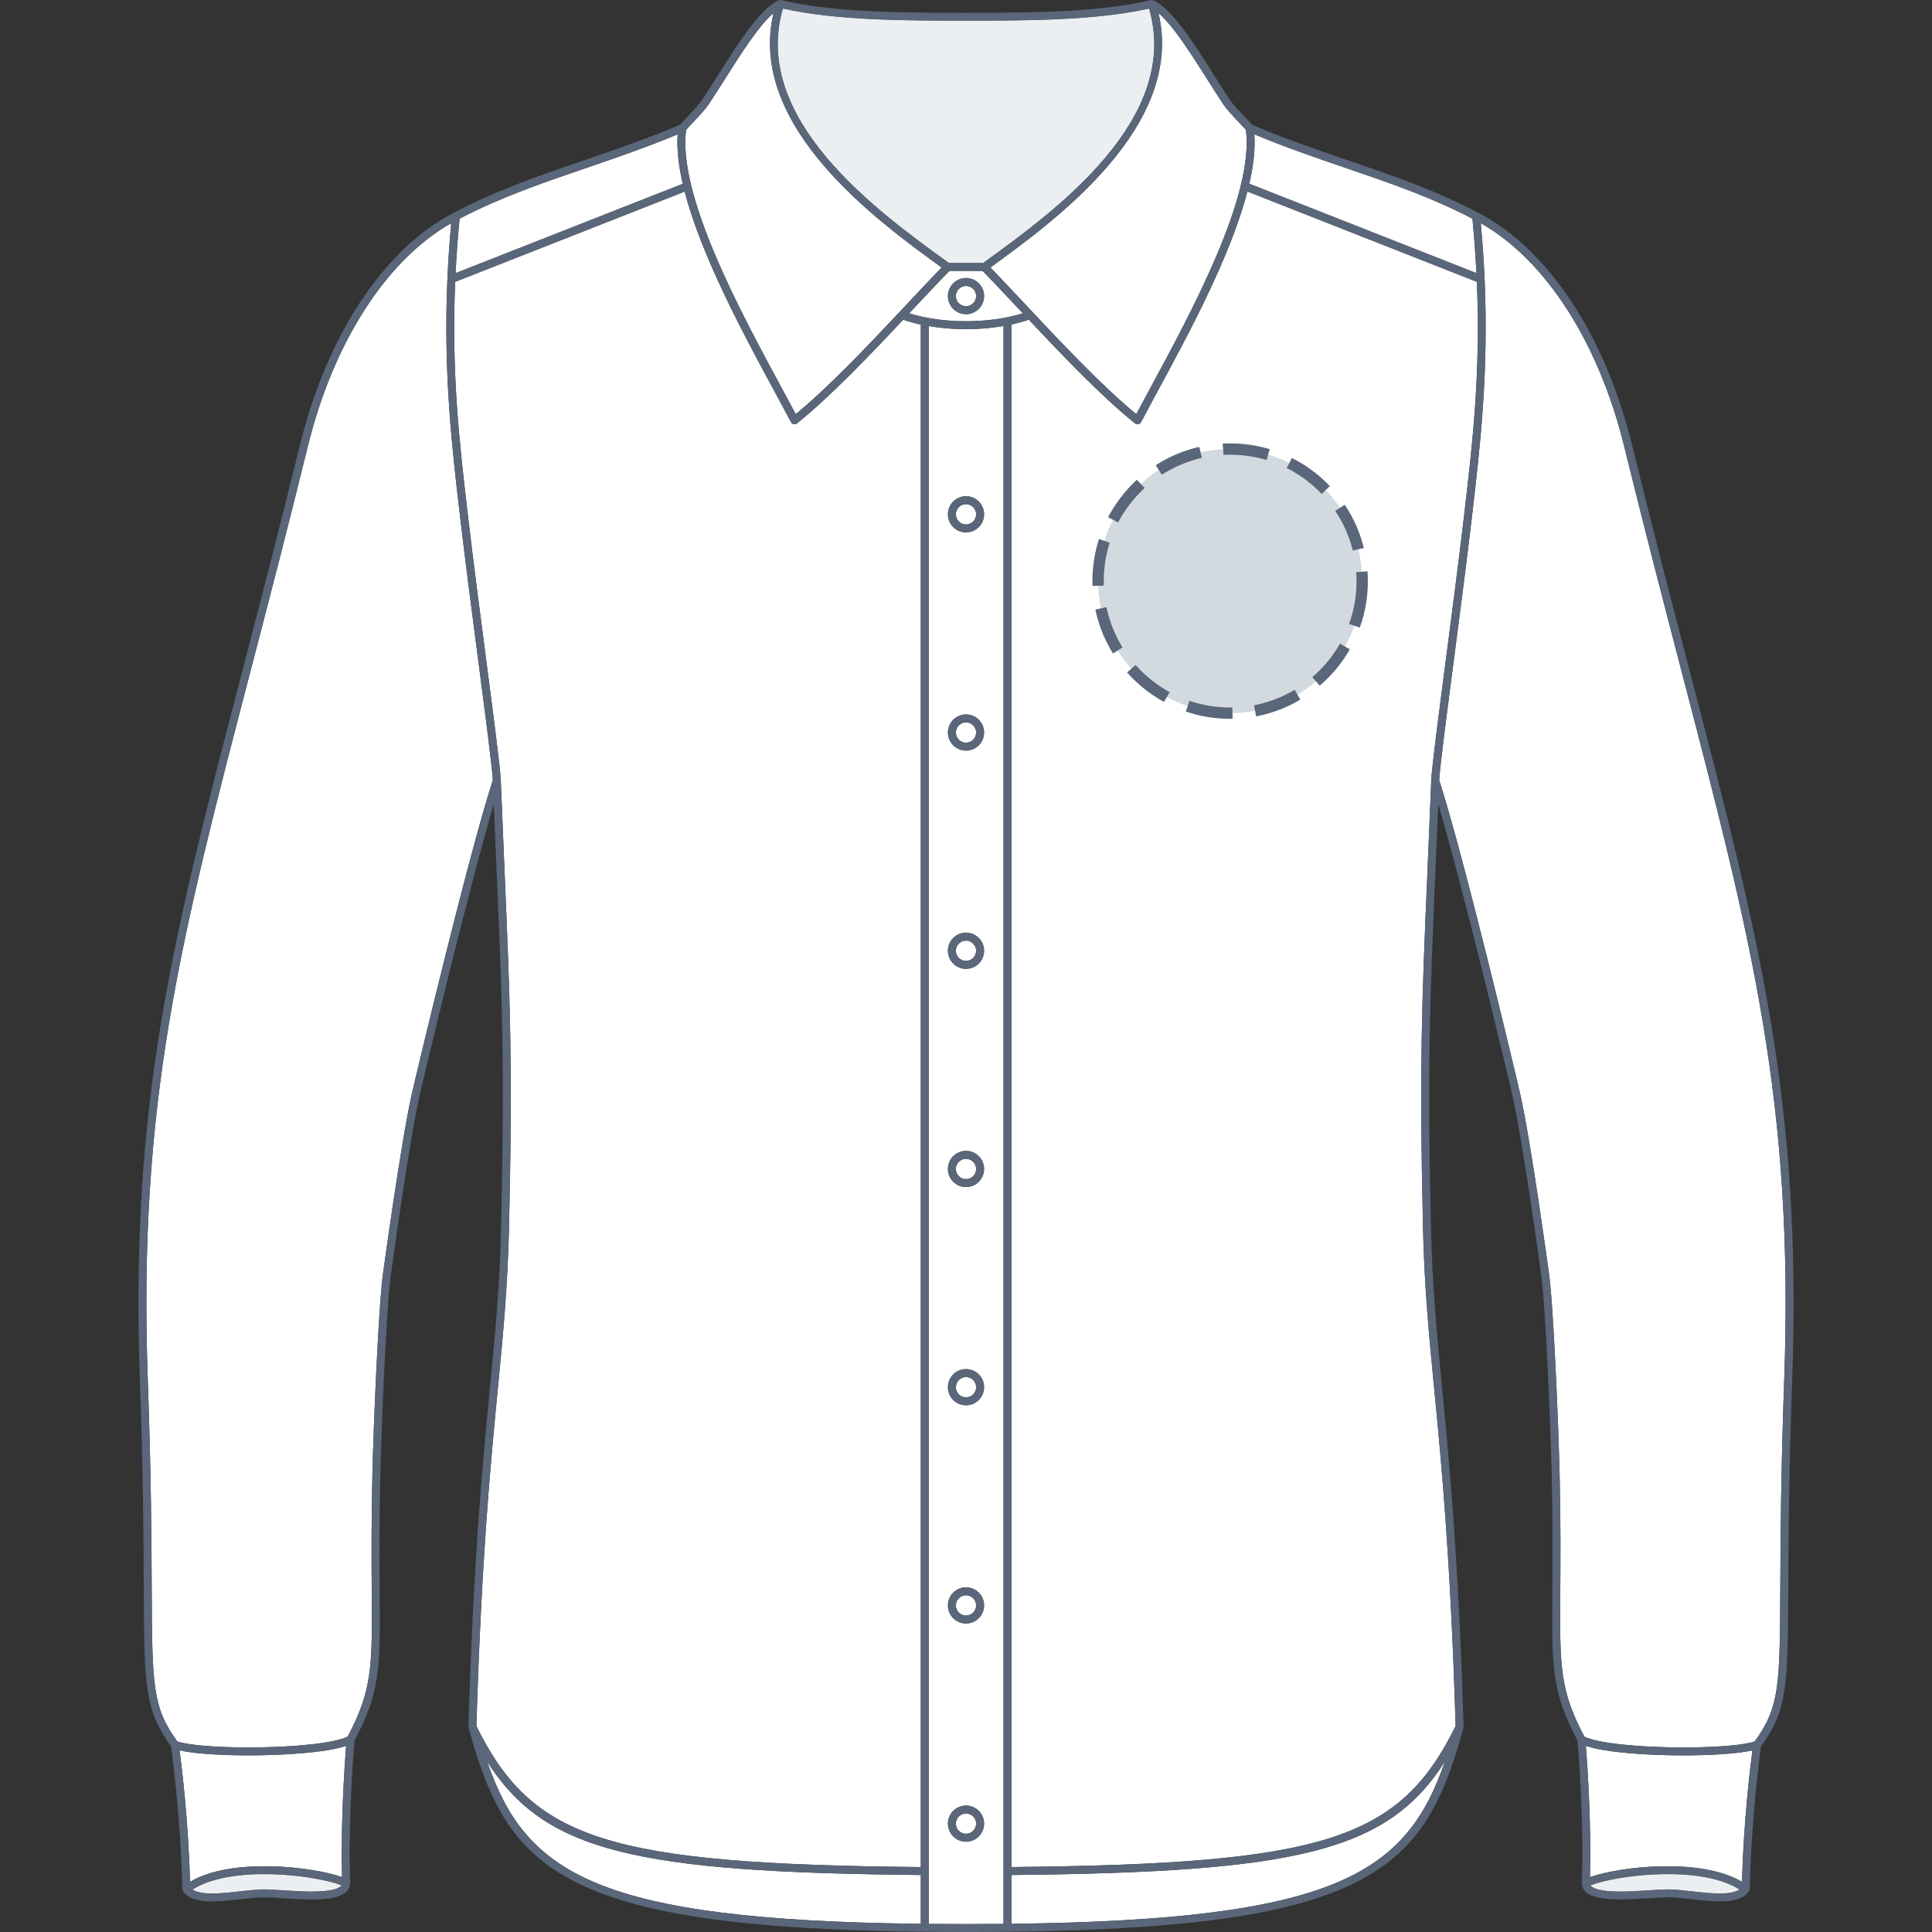
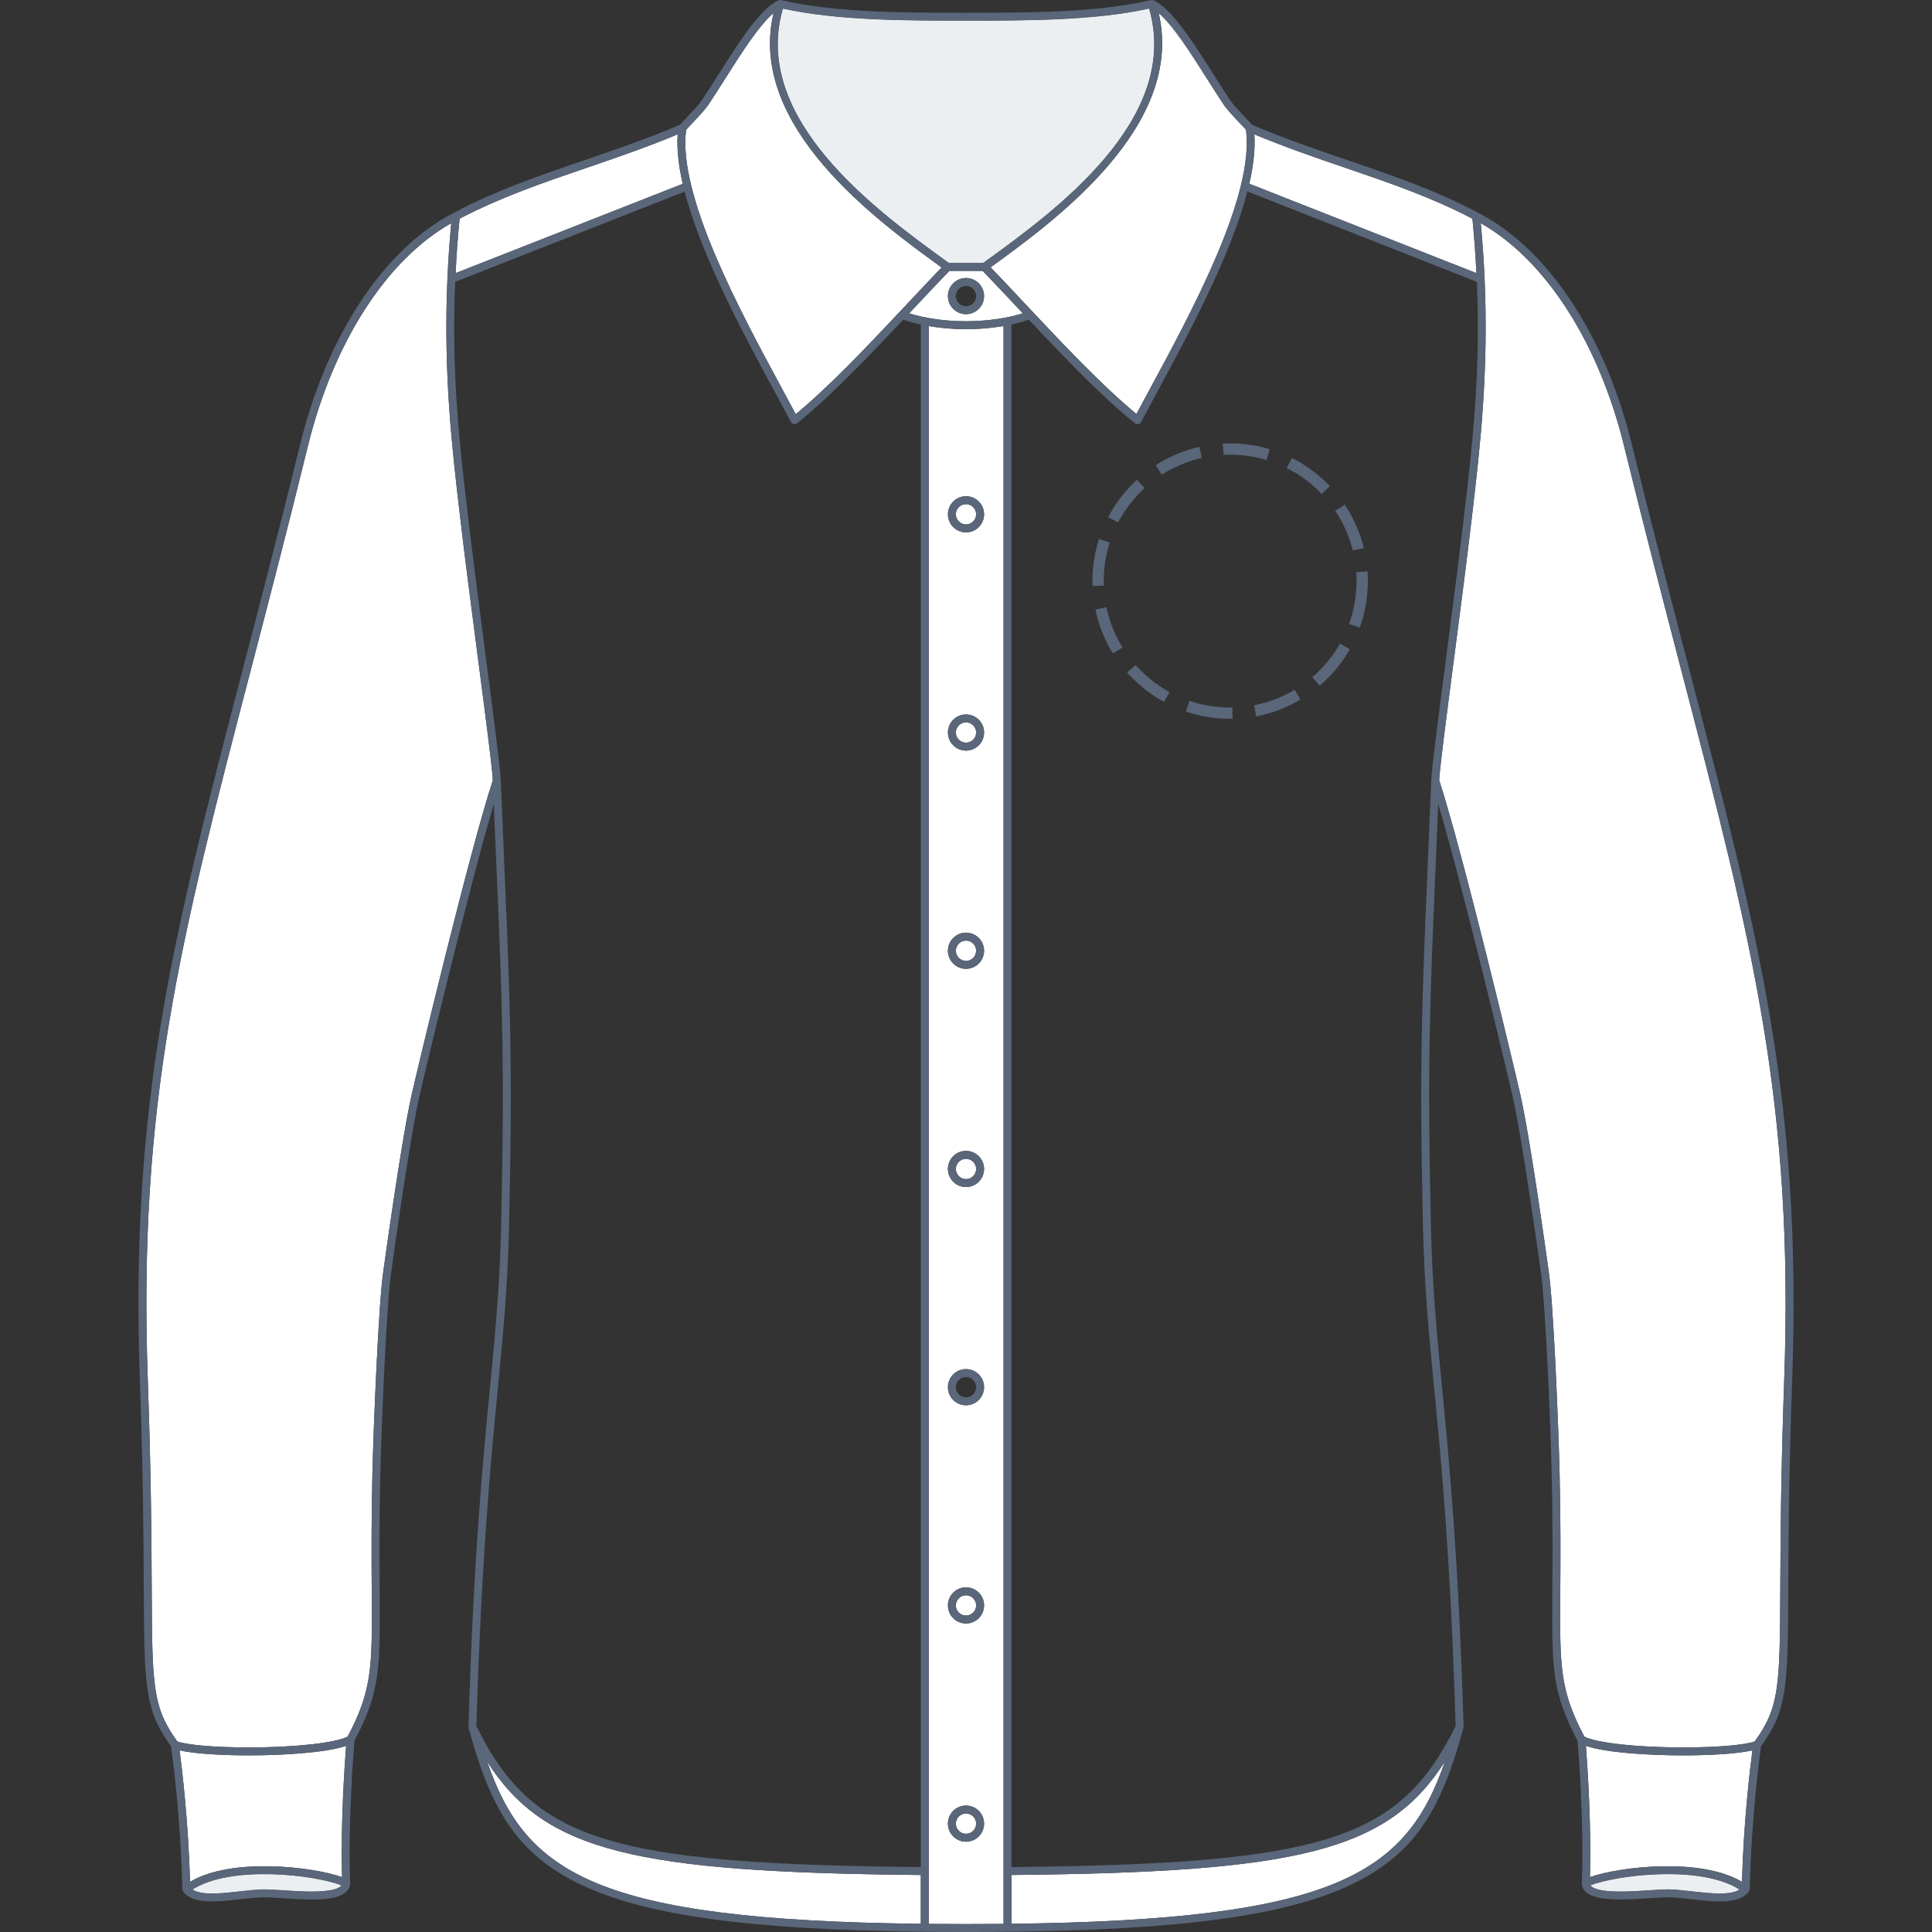
<svg xmlns="http://www.w3.org/2000/svg" version="1.1" id="Chemise_face" x="0px" y="0px" width="512px" height="512px" viewBox="0 0 512 512" enable-background="new 0 0 512 512" xml:space="preserve">
  <rect x="0" y="0" width="512" height="512" fill="#333333" stroke="none" />
  <g>
    <g id="Background">
      <path fill="#FFFFFF" d="M464.409,463.862c-4.152,0.972-11.87,1.331-18.299,1.331c-8.957,0-20.434-0.677-25.828-2.521    c0.401,5.191,1.484,21.019,1.063,34.78c7.941-2.784,29.35-5.272,40.289,1.249C462.094,482.537,463.795,468.505,464.409,463.862z" />
      <path fill="#FFFFFF" d="M421.491,499.637c0.536,0.757,2.37,1.636,7.911,1.636c2.564,0,5.314-0.182,7.739-0.341    c1.928-0.125,3.59-0.232,4.833-0.232c1.859,0,4.074,0.251,6.422,0.517c2.5,0.28,5.085,0.572,7.372,0.569    c2.44,0,4.154-0.346,5.208-1.034C450.643,494.134,428.422,496.919,421.491,499.637z" />
-       <path fill="#FFFFFF" d="M306.62,103.975c-1.528,2.832-2.965,5.481-4.24,7.895c-0.148,0.278-0.409,0.476-0.719,0.539    c-0.068,0.013-0.143,0.021-0.213,0.021c-0.235,0-0.47-0.081-0.657-0.232c-8.785-7.06-18.905-17.646-28.146-27.479    c-1.433,0.493-2.971,0.917-4.592,1.271v408.799c82.802-0.802,102.811-7.176,117.699-37.367    c-1.356-44.719-3.747-69.445-5.672-89.322c-1.402-14.467-2.611-26.959-2.978-42.904c-0.992-43.383-0.269-60.279,1.172-93.94    c0.313-7.237,0.653-15.228,1.017-24.408c0.002-0.033,0.002-0.064,0.005-0.096c0.152-3.378,1.906-16.835,3.938-32.405    c1.586-12.171,3.384-25.965,4.655-36.808l0.146-1.255c2.161-18.404,4.375-37.326,3.348-61.597l-60.813-23.938    C326.122,67.933,314.841,88.79,306.62,103.975z" />
      <path fill="#FFFFFF" d="M389.978,137.786c-1.271,10.857-3.071,24.658-4.66,36.834c-2.009,15.407-3.746,28.737-3.918,32.146    c6.217,18.998,20.108,77.044,21.553,83.524c2.783,12.462,7.353,45.819,7.398,46.156c1.296,7.754,2.684,41.911,2.962,54.161    c0.303,13.207,0.234,23.059,0.177,30.972c-0.14,20.052-0.182,26.219,6.381,38.647c3.36,1.689,14.015,2.863,26.243,2.863    c8.794,0,16.115-0.618,18.901-1.583c6.625-9.166,6.656-14.783,6.783-40.808c0.06-12.682,0.146-30.049,1.031-54.911    c2.622-73.504-8.611-116.595-27.223-187.978c-4.568-17.523-9.745-37.38-15.214-59.637c-6.747-27.469-20.864-49.346-37.971-59.022    c0.473,5.099,0.806,9.997,1.011,14.703c0.005,0.048,0.011,0.095,0.008,0.146c1.082,24.976-1.227,44.739-3.317,62.532    L389.978,137.786z" />
      <path fill="#FFFFFF" d="M271.06,83.033c-0.369-0.391-0.737-0.783-1.1-1.171c-3.393-3.614-6.596-7.027-9.539-10.066h-8.84    c-2.943,3.039-6.147,6.452-9.539,10.066c-0.364,0.388-0.732,0.78-1.1,1.171c4.327,1.358,9.599,2.1,15.058,2.1    S266.73,84.389,271.06,83.033z M251.21,78.465c0-2.643,2.148-4.793,4.791-4.793c2.642,0,4.79,2.15,4.79,4.793    c0,2.644-2.147,4.792-4.79,4.792S251.21,81.109,251.21,78.465z" />
      <path fill="#FFFFFF" d="M244.023,509.83v-12.936c-75.694-0.729-99.677-6.146-114.92-30.042    C139.367,496.563,158.143,508.825,244.023,509.83z" />
      <path fill="#FFFFFF" d="M255.998,5.482c-16.016,0-34.111-0.009-48.515-3.2c-8.504,29.349,25.085,53.707,43.222,66.854l0.768,0.556    h9.053l0.768-0.556c18.137-13.146,51.726-37.503,43.222-66.854C290.111,5.474,272.016,5.482,255.998,5.482z" />
      <path fill="#FFFFFF" d="M268.05,509.826c85.817-1.008,104.587-13.271,114.851-42.973c-15.243,23.894-39.207,29.31-114.851,30.039    V509.826z" />
-       <path fill="#FFFFFF" d="M258.689,78.465c0-1.481-1.206-2.688-2.688-2.688c-1.482,0-2.688,1.207-2.688,2.688    c0,1.482,1.207,2.688,2.688,2.688C257.482,81.153,258.688,79.947,258.689,78.465z" />
      <path fill="#FFFFFF" d="M101.656,336.412c0.042-0.305,4.613-33.663,7.396-46.125c1.448-6.482,15.344-64.552,21.552-83.528    c-0.171-3.41-1.909-16.739-3.918-32.146c-1.589-12.176-3.389-25.977-4.661-36.834l-0.146-1.254    c-2.087-17.793-4.397-37.553-3.316-62.531c-0.002-0.05,0.002-0.099,0.008-0.151c0.206-4.704,0.538-9.601,1.01-14.699    c-17.107,9.674-31.223,31.551-37.971,59.022c-5.467,22.257-10.646,42.118-15.213,59.64    C47.784,249.192,36.55,292.281,39.171,365.785c0.887,24.863,0.97,42.23,1.033,54.914c0.126,26.026,0.157,31.639,6.783,40.805    c2.785,0.965,10.107,1.583,18.902,1.583c12.228,0,22.883-1.174,26.241-2.863c6.563-12.426,6.523-18.593,6.382-38.647    c-0.055-7.913-0.125-17.764,0.176-30.971C98.968,378.355,100.355,344.197,101.656,336.412z" />
      <path fill="#FFFFFF" d="M391.268,72.381c-0.233-4.609-0.568-9.392-1.055-14.421c-10.898-5.7-22.026-9.505-33.799-13.528    c-7.815-2.674-15.886-5.438-24.004-8.834c0.279,3.902-0.242,8.337-1.337,13.092L391.268,72.381z" />
-       <path fill="#FFFFFF" d="M131.924,368.1c-1.924,19.879-4.317,44.604-5.673,89.326c14.889,30.191,34.91,36.565,117.771,37.368V86.01    c-1.648-0.356-3.21-0.788-4.663-1.289c-9.24,9.833-19.36,20.418-28.146,27.479c-0.188,0.151-0.421,0.232-0.658,0.232    c-0.07,0-0.143-0.006-0.213-0.021c-0.308-0.062-0.571-0.261-0.717-0.539c-1.277-2.416-2.712-5.065-4.244-7.895    c-8.213-15.178-19.489-36.022-23.94-53.201l-60.818,23.912c-1.029,24.272,1.186,43.195,3.345,61.597l0.146,1.255    c1.271,10.843,3.071,24.638,4.657,36.808c2.032,15.57,3.787,29.027,3.938,32.405c0.004,0.033,0.004,0.064,0.005,0.096    c0.365,9.179,0.705,17.171,1.016,24.408c1.44,33.661,2.162,50.556,1.17,93.941C134.533,341.141,133.323,353.633,131.924,368.1z" />
      <path fill="#FFFFFF" d="M65.892,465.191c-6.43,0-14.147-0.359-18.3-1.331c0.616,4.645,2.315,18.678,2.775,34.839    c10.939-6.521,32.347-4.034,40.291-1.249c-0.425-13.729,0.661-29.585,1.06-34.78C86.327,464.514,74.85,465.191,65.892,465.191z" />
      <path fill="#FFFFFF" d="M56.23,501.788c2.289,0,4.874-0.292,7.374-0.572c2.347-0.266,4.563-0.517,6.42-0.517    c1.245,0,2.908,0.107,4.833,0.232c2.428,0.16,5.178,0.341,7.741,0.341c5.49,0,7.34-0.86,7.896-1.639    c-6.947-2.72-29.143-5.493-39.472,1.12C52.076,501.442,53.787,501.788,56.23,501.788z" />
-       <path fill="#FFFFFF" d="M262.529,70.837l-0.062,0.045c2.804,2.908,5.837,6.14,9.027,9.54    c9.543,10.175,20.315,21.659,29.624,29.332c1.122-2.107,2.352-4.381,3.651-6.78c11.032-20.383,27.672-51.126,25.407-68.57    c-0.608-0.673-1.252-1.354-1.896-2.032c-1.63-1.722-3.171-3.348-4.16-4.835c-1.355-2.044-2.741-4.231-4.208-6.546    c-4.258-6.723-8.988-14.198-12.905-17.541C314.091,33.459,279.439,58.579,262.529,70.837z" />
+       <path fill="#FFFFFF" d="M262.529,70.837c2.804,2.908,5.837,6.14,9.027,9.54    c9.543,10.175,20.315,21.659,29.624,29.332c1.122-2.107,2.352-4.381,3.651-6.78c11.032-20.383,27.672-51.126,25.407-68.57    c-0.608-0.673-1.252-1.354-1.896-2.032c-1.63-1.722-3.171-3.348-4.16-4.835c-1.355-2.044-2.741-4.231-4.208-6.546    c-4.258-6.723-8.988-14.198-12.905-17.541C314.091,33.459,279.439,58.579,262.529,70.837z" />
      <path fill="#FFFFFF" d="M192.088,20.991c-1.465,2.317-2.851,4.502-4.208,6.546c-0.99,1.487-2.53,3.113-4.16,4.835    c-0.642,0.678-1.288,1.359-1.896,2.034c-2.263,17.444,14.377,48.185,25.408,68.57c1.298,2.399,2.528,4.673,3.651,6.78    c8.591-7.083,18.43-17.411,27.4-26.961c0.003-0.004,0.006-0.007,0.009-0.01c0.744-0.793,1.485-1.582,2.216-2.361    c3.191-3.4,6.221-6.632,9.027-9.539l-0.062-0.046c-16.911-12.258-51.56-37.378-44.476-67.387    C201.078,6.793,196.346,14.267,192.088,20.991z" />
      <path fill="#FFFFFF" d="M155.588,44.431c-11.772,4.024-22.902,7.829-33.797,13.528c-0.49,5.03-0.825,9.812-1.056,14.423    l60.2-23.669c-1.097-4.763-1.622-9.21-1.343-13.116C171.475,38.993,163.406,41.757,155.588,44.431z" />
      <path fill="#FFFFFF" d="M256.001,312.479c1.48,0,2.688-1.207,2.688-2.688s-1.206-2.688-2.688-2.688    c-1.482,0-2.688,1.207-2.688,2.688C253.313,311.273,254.52,312.479,256.001,312.479z" />
      <path fill="#FFFFFF" d="M256.001,428.14c1.48,0,2.688-1.207,2.688-2.688c0-1.481-1.206-2.689-2.688-2.689    c-1.482,0-2.688,1.207-2.688,2.689C253.313,426.934,254.52,428.14,256.001,428.14z" />
      <path fill="#FFFFFF" d="M258.689,483.283c0-1.481-1.206-2.689-2.688-2.689c-1.482,0-2.688,1.207-2.688,2.689    c0,1.481,1.207,2.688,2.688,2.688C257.482,485.971,258.689,484.764,258.689,483.283z" />
      <path fill="#FFFFFF" d="M265.945,509.851h0.002V86.4c-3.135,0.541-6.508,0.835-9.945,0.835c-3.414,0-6.759-0.289-9.875-0.822    v423.44c3.2,0.027,6.487,0.046,9.875,0.046C259.412,509.899,262.722,509.881,265.945,509.851z M256.001,131.503    c2.643,0,4.79,2.15,4.79,4.793c0,2.644-2.147,4.792-4.79,4.792s-4.791-2.148-4.791-4.792    C251.21,133.653,253.359,131.503,256.001,131.503z M256.001,189.334c2.642,0,4.79,2.15,4.79,4.793s-2.147,4.791-4.79,4.791    s-4.791-2.148-4.791-4.791S253.359,189.334,256.001,189.334z M256.001,247.165c2.642,0,4.79,2.15,4.79,4.793    c0,2.644-2.147,4.792-4.79,4.792s-4.791-2.148-4.791-4.792C251.21,249.315,253.359,247.165,256.001,247.165z M256.001,304.996    c2.642,0,4.79,2.15,4.79,4.793c0,2.645-2.147,4.791-4.79,4.791s-4.791-2.146-4.791-4.791    C251.21,307.146,253.359,304.996,256.001,304.996z M256.001,362.827c2.642,0,4.79,2.149,4.79,4.793s-2.147,4.791-4.79,4.791    s-4.791-2.147-4.791-4.791S253.359,362.827,256.001,362.827z M256.001,420.658c2.642,0,4.79,2.148,4.79,4.793    c0,2.644-2.147,4.791-4.79,4.791s-4.791-2.147-4.791-4.791C251.21,422.807,253.359,420.658,256.001,420.658z M251.21,483.282    c0-2.646,2.148-4.793,4.791-4.793c2.642,0,4.79,2.149,4.79,4.793c0,2.643-2.147,4.791-4.79,4.791S251.21,485.925,251.21,483.282z" />
-       <path fill="#FFFFFF" d="M256.001,370.309c1.48,0,2.687-1.205,2.688-2.688c0-1.48-1.206-2.689-2.688-2.689    c-1.482,0-2.688,1.209-2.688,2.689C253.313,369.104,254.52,370.309,256.001,370.309z" />
      <path fill="#FFFFFF" d="M256.001,138.982c1.482,0,2.688-1.206,2.688-2.688s-1.207-2.689-2.688-2.689    c-1.482,0-2.688,1.208-2.688,2.689C253.313,137.776,254.52,138.982,256.001,138.982z" />
      <path fill="#FFFFFF" d="M256.001,196.815c1.48,0,2.687-1.205,2.688-2.688c0-1.482-1.206-2.689-2.688-2.689    c-1.482,0-2.688,1.207-2.688,2.689S254.52,196.815,256.001,196.815z" />
      <path fill="#FFFFFF" d="M256.001,254.646c1.48,0,2.687-1.205,2.688-2.688c0-1.481-1.206-2.688-2.688-2.688    c-1.482,0-2.688,1.207-2.688,2.688C253.313,253.441,254.52,254.646,256.001,254.646z" />
    </g>
    <g id="Shape" opacity="0.75">
      <path fill="#E6EAED" d="M421.491,499.637c0.536,0.757,2.37,1.636,7.911,1.636c2.564,0,5.314-0.182,7.739-0.341    c1.928-0.125,3.59-0.232,4.833-0.232c1.859,0,4.074,0.251,6.422,0.517c2.5,0.28,5.085,0.572,7.372,0.569    c2.44,0,4.154-0.346,5.208-1.034C450.643,494.134,428.422,496.919,421.491,499.637z" />
      <path fill="#E6EAED" d="M255.998,5.482c-16.016,0-34.111-0.009-48.515-3.2c-8.504,29.349,25.085,53.707,43.222,66.854l0.768,0.556    h9.053l0.768-0.556c18.137-13.146,51.726-37.503,43.222-66.854C290.111,5.474,272.016,5.482,255.998,5.482z" />
      <path fill="#E6EAED" d="M56.23,501.788c2.289,0,4.874-0.292,7.374-0.572c2.347-0.266,4.563-0.517,6.42-0.517    c1.245,0,2.908,0.107,4.833,0.232c2.428,0.16,5.178,0.341,7.741,0.341c5.49,0,7.34-0.86,7.896-1.639    c-6.947-2.72-29.143-5.493-39.472,1.12C52.076,501.442,53.787,501.788,56.23,501.788z" />
    </g>
    <g id="Outline">
      <path fill="#5A6679" d="M256.001,73.672c-2.643,0-4.791,2.15-4.791,4.793c0,2.644,2.148,4.792,4.791,4.792s4.79-2.148,4.79-4.792    C260.791,75.822,258.643,73.672,256.001,73.672z M256.001,81.153c-1.481,0-2.688-1.206-2.688-2.688    c0-1.481,1.206-2.688,2.688-2.688c1.481,0,2.688,1.207,2.688,2.688C258.688,79.947,257.482,81.153,256.001,81.153z" />
      <path fill="#5A6679" d="M251.21,136.296c0,2.644,2.148,4.792,4.791,4.792s4.79-2.148,4.79-4.792c0-2.643-2.147-4.793-4.79-4.793    S251.21,133.653,251.21,136.296z M256.001,133.605c1.48,0,2.688,1.207,2.688,2.689s-1.205,2.688-2.688,2.688    c-1.481,0-2.688-1.206-2.688-2.688C253.313,134.813,254.519,133.605,256.001,133.605z" />
      <path fill="#5A6679" d="M256.001,189.334c-2.643,0-4.791,2.15-4.791,4.793s2.148,4.791,4.791,4.791s4.79-2.148,4.79-4.791    S258.643,189.334,256.001,189.334z M256.001,196.815c-1.481,0-2.688-1.206-2.688-2.688s1.206-2.689,2.688-2.689    c1.481,0,2.688,1.207,2.688,2.689C258.688,195.61,257.482,196.815,256.001,196.815z" />
      <path fill="#5A6679" d="M256.001,247.165c-2.643,0-4.791,2.15-4.791,4.793c0,2.644,2.148,4.792,4.791,4.792s4.79-2.148,4.79-4.792    C260.791,249.315,258.643,247.165,256.001,247.165z M256.001,254.646c-1.481,0-2.688-1.205-2.688-2.688    c0-1.481,1.206-2.688,2.688-2.688c1.481,0,2.688,1.207,2.688,2.688C258.688,253.441,257.482,254.646,256.001,254.646z" />
      <path fill="#5A6679" d="M256.001,304.996c-2.643,0-4.791,2.15-4.791,4.793c0,2.645,2.148,4.791,4.791,4.791s4.79-2.146,4.79-4.791    C260.791,307.146,258.643,304.996,256.001,304.996z M256.001,312.479c-1.481,0-2.688-1.205-2.688-2.688    c0-1.48,1.206-2.688,2.688-2.688c1.481,0,2.688,1.207,2.688,2.688S257.482,312.479,256.001,312.479z" />
      <path fill="#5A6679" d="M256.001,362.827c-2.643,0-4.791,2.149-4.791,4.793s2.148,4.791,4.791,4.791s4.79-2.147,4.79-4.791    S258.643,362.827,256.001,362.827z M256.001,370.309c-1.481,0-2.688-1.205-2.688-2.688c0-1.48,1.206-2.689,2.688-2.689    c1.481,0,2.688,1.209,2.688,2.689C258.688,369.104,257.482,370.309,256.001,370.309z" />
      <path fill="#5A6679" d="M256.001,420.658c-2.643,0-4.791,2.148-4.791,4.793c0,2.644,2.148,4.791,4.791,4.791    s4.79-2.147,4.79-4.791C260.791,422.807,258.643,420.658,256.001,420.658z M256.001,428.14c-1.481,0-2.688-1.206-2.688-2.688    c0-1.482,1.206-2.689,2.688-2.689c1.481,0,2.688,1.208,2.688,2.689C258.689,426.933,257.482,428.14,256.001,428.14z" />
      <path fill="#5A6679" d="M256.001,478.489c-2.643,0-4.791,2.147-4.791,4.793c0,2.643,2.148,4.791,4.791,4.791    s4.79-2.148,4.79-4.791C260.791,480.639,258.643,478.489,256.001,478.489z M256.001,485.971c-1.481,0-2.688-1.206-2.688-2.688    c0-1.482,1.206-2.689,2.688-2.689c1.481,0,2.688,1.208,2.688,2.689C258.689,484.764,257.482,485.971,256.001,485.971z" />
      <path fill="#5A6679" d="M447.642,177.274c-4.566-17.514-9.741-37.366-15.205-59.607c-7.112-28.96-22.349-51.88-40.754-61.311    c-0.001,0-0.002,0-0.003-0.001c-11.196-5.92-22.56-9.803-34.585-13.915c-8.244-2.817-16.767-5.732-25.298-9.378    c-0.641-0.708-1.313-1.424-1.988-2.138c-1.497-1.58-3.047-3.217-3.938-4.554c-1.345-2.022-2.723-4.2-4.183-6.505    c-5.5-8.688-11.188-17.668-16.021-19.783c-0.213-0.092-0.442-0.103-0.658-0.052l-0.003-0.008    C290.688,3.38,272.26,3.38,256.001,3.38s-34.688,0-49.005-3.354c-0.228-0.054-0.447-0.013-0.646,0.073l-0.016-0.015    c-4.837,2.115-10.522,11.098-16.022,19.783c-1.459,2.305-2.837,4.481-4.184,6.505c-0.891,1.337-2.438,2.974-3.937,4.555    c-0.675,0.713-1.351,1.429-1.988,2.137c-8.533,3.646-17.055,6.561-25.298,9.378c-12.027,4.112-23.389,7.995-34.586,13.915    c-0.001,0.001-0.002,0.001-0.003,0.001c-18.404,9.431-33.64,32.351-40.753,61.311c-5.464,22.243-10.639,42.096-15.206,59.61    C45.7,248.851,34.437,292.052,37.068,365.863c0.887,24.832,0.971,42.183,1.032,54.851c0.126,26.004,0.161,32.33,7.222,42.08    c0.313,2.199,2.573,18.737,2.994,37.857c0.001,0.058,0.02,0.108,0.028,0.166c0.006,0.032,0.007,0.065,0.017,0.103    c0.033,0.112,0.079,0.221,0.147,0.317c0.006,0.007,0.013,0.012,0.018,0.021c0.002,0.003,0.003,0.007,0.007,0.01    c0.004,0.009,0.012,0.011,0.017,0.017c1.704,2.334,5.194,2.608,7.682,2.608c2.407,0,5.053-0.298,7.608-0.588    c2.286-0.257,4.445-0.501,6.186-0.501c1.177,0,2.808,0.106,4.695,0.229c2.458,0.161,5.245,0.344,7.878,0.344    c2.735,0,9.923-0.009,10.193-4.205c0.005-0.044,0.016-0.086,0.017-0.131c0-0.02,0.006-0.032,0.006-0.051    c-0.639-15.954,0.939-35.505,1.121-37.673c6.869-12.969,6.828-19.234,6.683-39.757c-0.057-7.898-0.125-17.729,0.175-30.904    c0.278-12.206,1.653-46.207,2.943-53.928c0.045-0.334,4.604-33.604,7.369-45.982c1.32-5.918,13.029-54.887,19.754-77.679    c0.271,6.67,0.53,12.702,0.769,18.277c1.438,33.615,2.16,50.488,1.169,93.805c-0.363,15.867-1.568,28.324-2.966,42.75    c-1.932,19.945-4.333,44.771-5.688,89.729c0,0.019,0.006,0.033,0.006,0.054c0,0.036,0.008,0.07,0.014,0.107    c0.006,0.05,0.004,0.102,0.019,0.147c5.609,20.401,12.013,33.063,29.75,41.513c17.154,8.174,44.737,11.991,91.14,12.495    c0.002,0,0.003,0.001,0.006,0.001c0.001,0,0.003-0.001,0.004-0.001c3.521,0.035,7.143,0.06,10.885,0.06c0,0,0,0,0.001,0    c0.014,0,0.023,0,0.036,0s0.022,0,0.036,0c0,0,0,0,0.001,0c3.768,0,7.406-0.021,10.949-0.06c0.005,0,0.008,0.001,0.011,0.001    c0.004,0,0.006-0.005,0.01-0.005c46.354-0.504,73.921-4.321,91.064-12.491c17.736-8.45,24.142-21.108,29.75-41.513    c0.014-0.049,0.012-0.101,0.02-0.147c0.005-0.037,0.012-0.071,0.013-0.107c0-0.021,0.008-0.035,0.008-0.053    c-1.354-44.957-3.76-69.78-5.688-89.729c-1.396-14.426-2.604-26.883-2.966-42.75c-0.991-43.313-0.271-60.188,1.168-93.805    c0.236-5.577,0.496-11.607,0.769-18.277c6.729,22.806,18.435,71.764,19.755,77.679c2.767,12.378,7.322,45.648,7.374,46.014    c1.283,7.689,2.659,41.689,2.938,53.896c0.3,13.175,0.229,23.006,0.175,30.904c-0.146,20.521-0.188,26.788,6.683,39.757    c0.184,2.168,1.76,21.717,1.119,37.729c0,0.009,0.003,0.016,0.004,0.022c0.001,0.015,0.003,0.024,0.005,0.039    c0.14,4.264,7.476,4.237,10.209,4.266c2.634,0,5.421-0.182,7.878-0.343c1.892-0.123,3.521-0.229,4.694-0.229    c1.741,0,3.899,0.244,6.187,0.501c2.559,0.29,5.201,0.588,7.608,0.588c2.485,0,5.979-0.274,7.681-2.608    c0.005-0.006,0.015-0.008,0.019-0.017c0.004-0.003,0.004-0.007,0.006-0.01c0.004-0.009,0.015-0.014,0.019-0.021    c0.067-0.099,0.114-0.204,0.146-0.316c0.012-0.035,0.014-0.068,0.021-0.104c0.012-0.056,0.024-0.107,0.028-0.165    c0.419-19.108,2.683-35.653,2.993-37.855c7.063-9.751,7.096-16.078,7.222-42.085c0.063-12.667,0.146-30.017,1.029-54.849    C477.563,292.052,466.302,248.85,447.642,177.274z M390.213,57.96c0.486,5.029,0.821,9.812,1.055,14.421L331.073,48.69    c1.095-4.755,1.616-9.19,1.337-13.092c8.118,3.396,16.188,6.16,24.004,8.834C368.187,48.455,379.315,52.26,390.213,57.96z     M319.912,20.991c1.467,2.315,2.853,4.502,4.208,6.546c0.989,1.487,2.53,3.113,4.16,4.835c0.645,0.678,1.288,1.359,1.896,2.032    c2.265,17.444-14.375,48.187-25.407,68.57c-1.3,2.399-2.529,4.673-3.651,6.78c-9.309-7.673-20.081-19.157-29.624-29.332    c-3.19-3.4-6.224-6.632-9.027-9.54l0.062-0.045c16.91-12.258,51.563-37.378,44.479-67.387    C310.924,6.793,315.655,14.268,319.912,20.991z M265.945,509.851c-3.223,0.03-6.532,0.049-9.943,0.049    c-3.388,0-6.675-0.019-9.875-0.046V86.413c3.116,0.533,6.461,0.822,9.875,0.822c3.438,0,6.811-0.294,9.945-0.835v423.451H265.945    L265.945,509.851z M256,85.133c-5.459,0-10.73-0.742-15.058-2.1c0.367-0.391,0.735-0.783,1.1-1.171    c3.392-3.614,6.596-7.027,9.539-10.066h8.84c2.943,3.039,6.146,6.452,9.539,10.066c0.362,0.388,0.73,0.78,1.1,1.171    C266.73,84.389,261.459,85.133,256,85.133z M304.515,2.282c8.504,29.351-25.085,53.707-43.222,66.854l-0.768,0.556h-9.053    l-0.768-0.556c-18.137-13.146-51.726-37.505-43.222-66.854c14.403,3.191,32.499,3.2,48.515,3.2    C272.016,5.482,290.111,5.474,304.515,2.282z M183.72,32.372c1.63-1.722,3.17-3.348,4.16-4.835    c1.357-2.044,2.743-4.229,4.208-6.546c4.258-6.724,8.99-14.198,12.91-17.539c-7.084,30.009,27.564,55.129,44.476,67.387    l0.062,0.046c-2.807,2.907-5.836,6.139-9.027,9.539c-0.73,0.779-1.472,1.568-2.216,2.361c-0.003,0.003-0.006,0.006-0.009,0.01    c-8.971,9.55-18.81,19.878-27.4,26.961c-1.123-2.107-2.354-4.381-3.651-6.78c-11.031-20.385-27.671-51.126-25.408-68.57    C182.432,33.731,183.078,33.05,183.72,32.372z M155.588,44.431c7.817-2.674,15.887-5.438,24.005-8.834    c-0.279,3.906,0.246,8.353,1.343,13.116l-60.2,23.669c0.23-4.611,0.565-9.393,1.056-14.423    C132.686,52.26,143.816,48.455,155.588,44.431z M47.592,463.86c4.152,0.972,11.87,1.331,18.3,1.331    c8.958,0,20.436-0.678,25.826-2.521c-0.398,5.195-1.484,21.051-1.06,34.78c-7.944-2.785-29.352-5.271-40.291,1.249    C49.907,482.538,48.208,468.505,47.592,463.86z M82.598,501.272c-2.563,0-5.313-0.181-7.741-0.341    c-1.925-0.125-3.588-0.232-4.833-0.232c-1.857,0-4.073,0.251-6.42,0.517c-2.5,0.28-5.085,0.572-7.374,0.572    c-2.442,0-4.153-0.346-5.208-1.034c10.329-6.613,32.524-3.84,39.472-1.12C89.938,500.412,88.088,501.272,82.598,501.272z     M109.052,290.287c-2.783,12.462-7.354,45.82-7.396,46.125c-1.301,7.785-2.688,41.943-2.967,54.193    c-0.301,13.207-0.23,23.058-0.176,30.971c0.142,20.055,0.182,26.222-6.382,38.647c-3.358,1.689-14.014,2.863-26.241,2.863    c-8.795,0-16.117-0.618-18.902-1.583c-6.626-9.166-6.657-14.778-6.783-40.805c-0.063-12.684-0.146-30.051-1.033-54.914    c-2.621-73.504,8.613-116.593,27.225-187.979c4.567-17.522,9.746-37.383,15.213-59.64c6.748-27.471,20.863-49.348,37.971-59.022    c-0.472,5.098-0.804,9.995-1.01,14.699c-0.006,0.052-0.01,0.101-0.008,0.151c-1.081,24.978,1.229,44.738,3.316,62.531l0.146,1.254    c1.272,10.857,3.072,24.658,4.661,36.834c2.009,15.407,3.747,28.736,3.918,32.146C124.396,225.735,110.5,283.805,109.052,290.287z     M131.924,368.1c1.399-14.467,2.609-26.959,2.976-42.901c0.992-43.386,0.271-60.28-1.17-93.941    c-0.311-7.237-0.65-15.229-1.016-24.408c-0.001-0.032-0.001-0.063-0.005-0.096c-0.151-3.378-1.906-16.835-3.938-32.405    c-1.586-12.17-3.387-25.965-4.657-36.808l-0.146-1.255c-2.159-18.402-4.374-37.325-3.345-61.597l60.818-23.912    c4.451,17.179,15.728,38.023,23.94,53.201c1.532,2.83,2.967,5.479,4.244,7.895c0.146,0.278,0.409,0.477,0.717,0.539    c0.07,0.015,0.143,0.021,0.213,0.021c0.237,0,0.47-0.081,0.658-0.232c8.785-7.061,18.905-17.646,28.146-27.479    c1.453,0.501,3.015,0.933,4.663,1.289v408.784c-82.86-0.803-102.882-7.177-117.771-37.368    C127.607,412.704,130,387.979,131.924,368.1z M129.103,466.853c15.243,23.896,39.226,29.313,114.92,30.042v12.936    C158.143,508.825,139.367,496.563,129.103,466.853z M268.05,509.826v-12.934c75.644-0.729,99.607-6.146,114.851-30.039    C372.637,496.556,353.867,508.818,268.05,509.826z M377.103,325.195c0.366,15.945,1.575,28.438,2.978,42.904    c1.925,19.877,4.315,44.604,5.672,89.322c-14.889,30.191-34.897,36.565-117.699,37.367V85.99c1.621-0.354,3.159-0.778,4.592-1.271    c9.241,9.834,19.361,20.419,28.146,27.479c0.188,0.151,0.422,0.232,0.657,0.232c0.07,0,0.145-0.008,0.213-0.021    c0.31-0.063,0.57-0.261,0.719-0.539c1.275-2.414,2.712-5.063,4.24-7.895c8.221-15.185,19.502-36.042,23.948-53.227l60.813,23.938    c1.027,24.271-1.187,43.193-3.348,61.597l-0.146,1.255c-1.271,10.843-3.069,24.637-4.655,36.808    c-2.031,15.57-3.785,29.027-3.938,32.405c-0.003,0.032-0.003,0.063-0.005,0.096c-0.363,9.18-0.704,17.171-1.017,24.408    C376.834,264.916,376.111,281.813,377.103,325.195z M448.397,501.216c-2.348-0.266-4.563-0.517-6.422-0.517    c-1.243,0-2.905,0.107-4.833,0.232c-2.425,0.159-5.175,0.341-7.739,0.341c-5.541,0-7.375-0.879-7.911-1.636    c6.931-2.718,29.151-5.503,39.485,1.114c-1.054,0.688-2.768,1.034-5.208,1.034C453.482,501.788,450.897,501.496,448.397,501.216z     M461.635,498.701c-10.939-6.521-32.348-4.033-40.289-1.249c0.421-13.762-0.662-29.589-1.063-34.78    c5.395,1.845,16.871,2.521,25.828,2.521c6.429,0,14.146-0.359,18.299-1.331C463.795,468.505,462.094,482.537,461.635,498.701z     M472.829,365.788c-0.885,24.862-0.972,42.229-1.031,54.911c-0.127,26.024-0.158,31.642-6.783,40.808    c-2.786,0.965-10.107,1.583-18.901,1.583c-12.229,0-22.883-1.174-26.243-2.863c-6.563-12.429-6.521-18.596-6.381-38.647    c0.058-7.913,0.126-17.765-0.177-30.972c-0.278-12.25-1.666-46.407-2.962-54.161c-0.046-0.337-4.615-33.694-7.398-46.156    c-1.444-6.479-15.336-64.526-21.553-83.524c0.172-3.409,1.909-16.739,3.918-32.146c1.589-12.176,3.389-25.977,4.66-36.834    l0.146-1.254c2.091-17.793,4.399-37.556,3.317-62.532c0.003-0.051-0.003-0.098-0.008-0.146c-0.205-4.706-0.538-9.604-1.011-14.703    c17.106,9.676,31.224,31.553,37.971,59.022c5.469,22.257,10.646,42.114,15.214,59.637    C464.218,249.193,475.451,292.284,472.829,365.788z" />
    </g>
  </g>
-   <circle fill="#D2DADF" cx="326" cy="154" r="35" />
  <circle stroke="#5A6679" fill="none" stroke-width="3" stroke-miterlimit="10" stroke-dasharray="12.08,6.04" cx="326" cy="154" r="35" />
</svg>